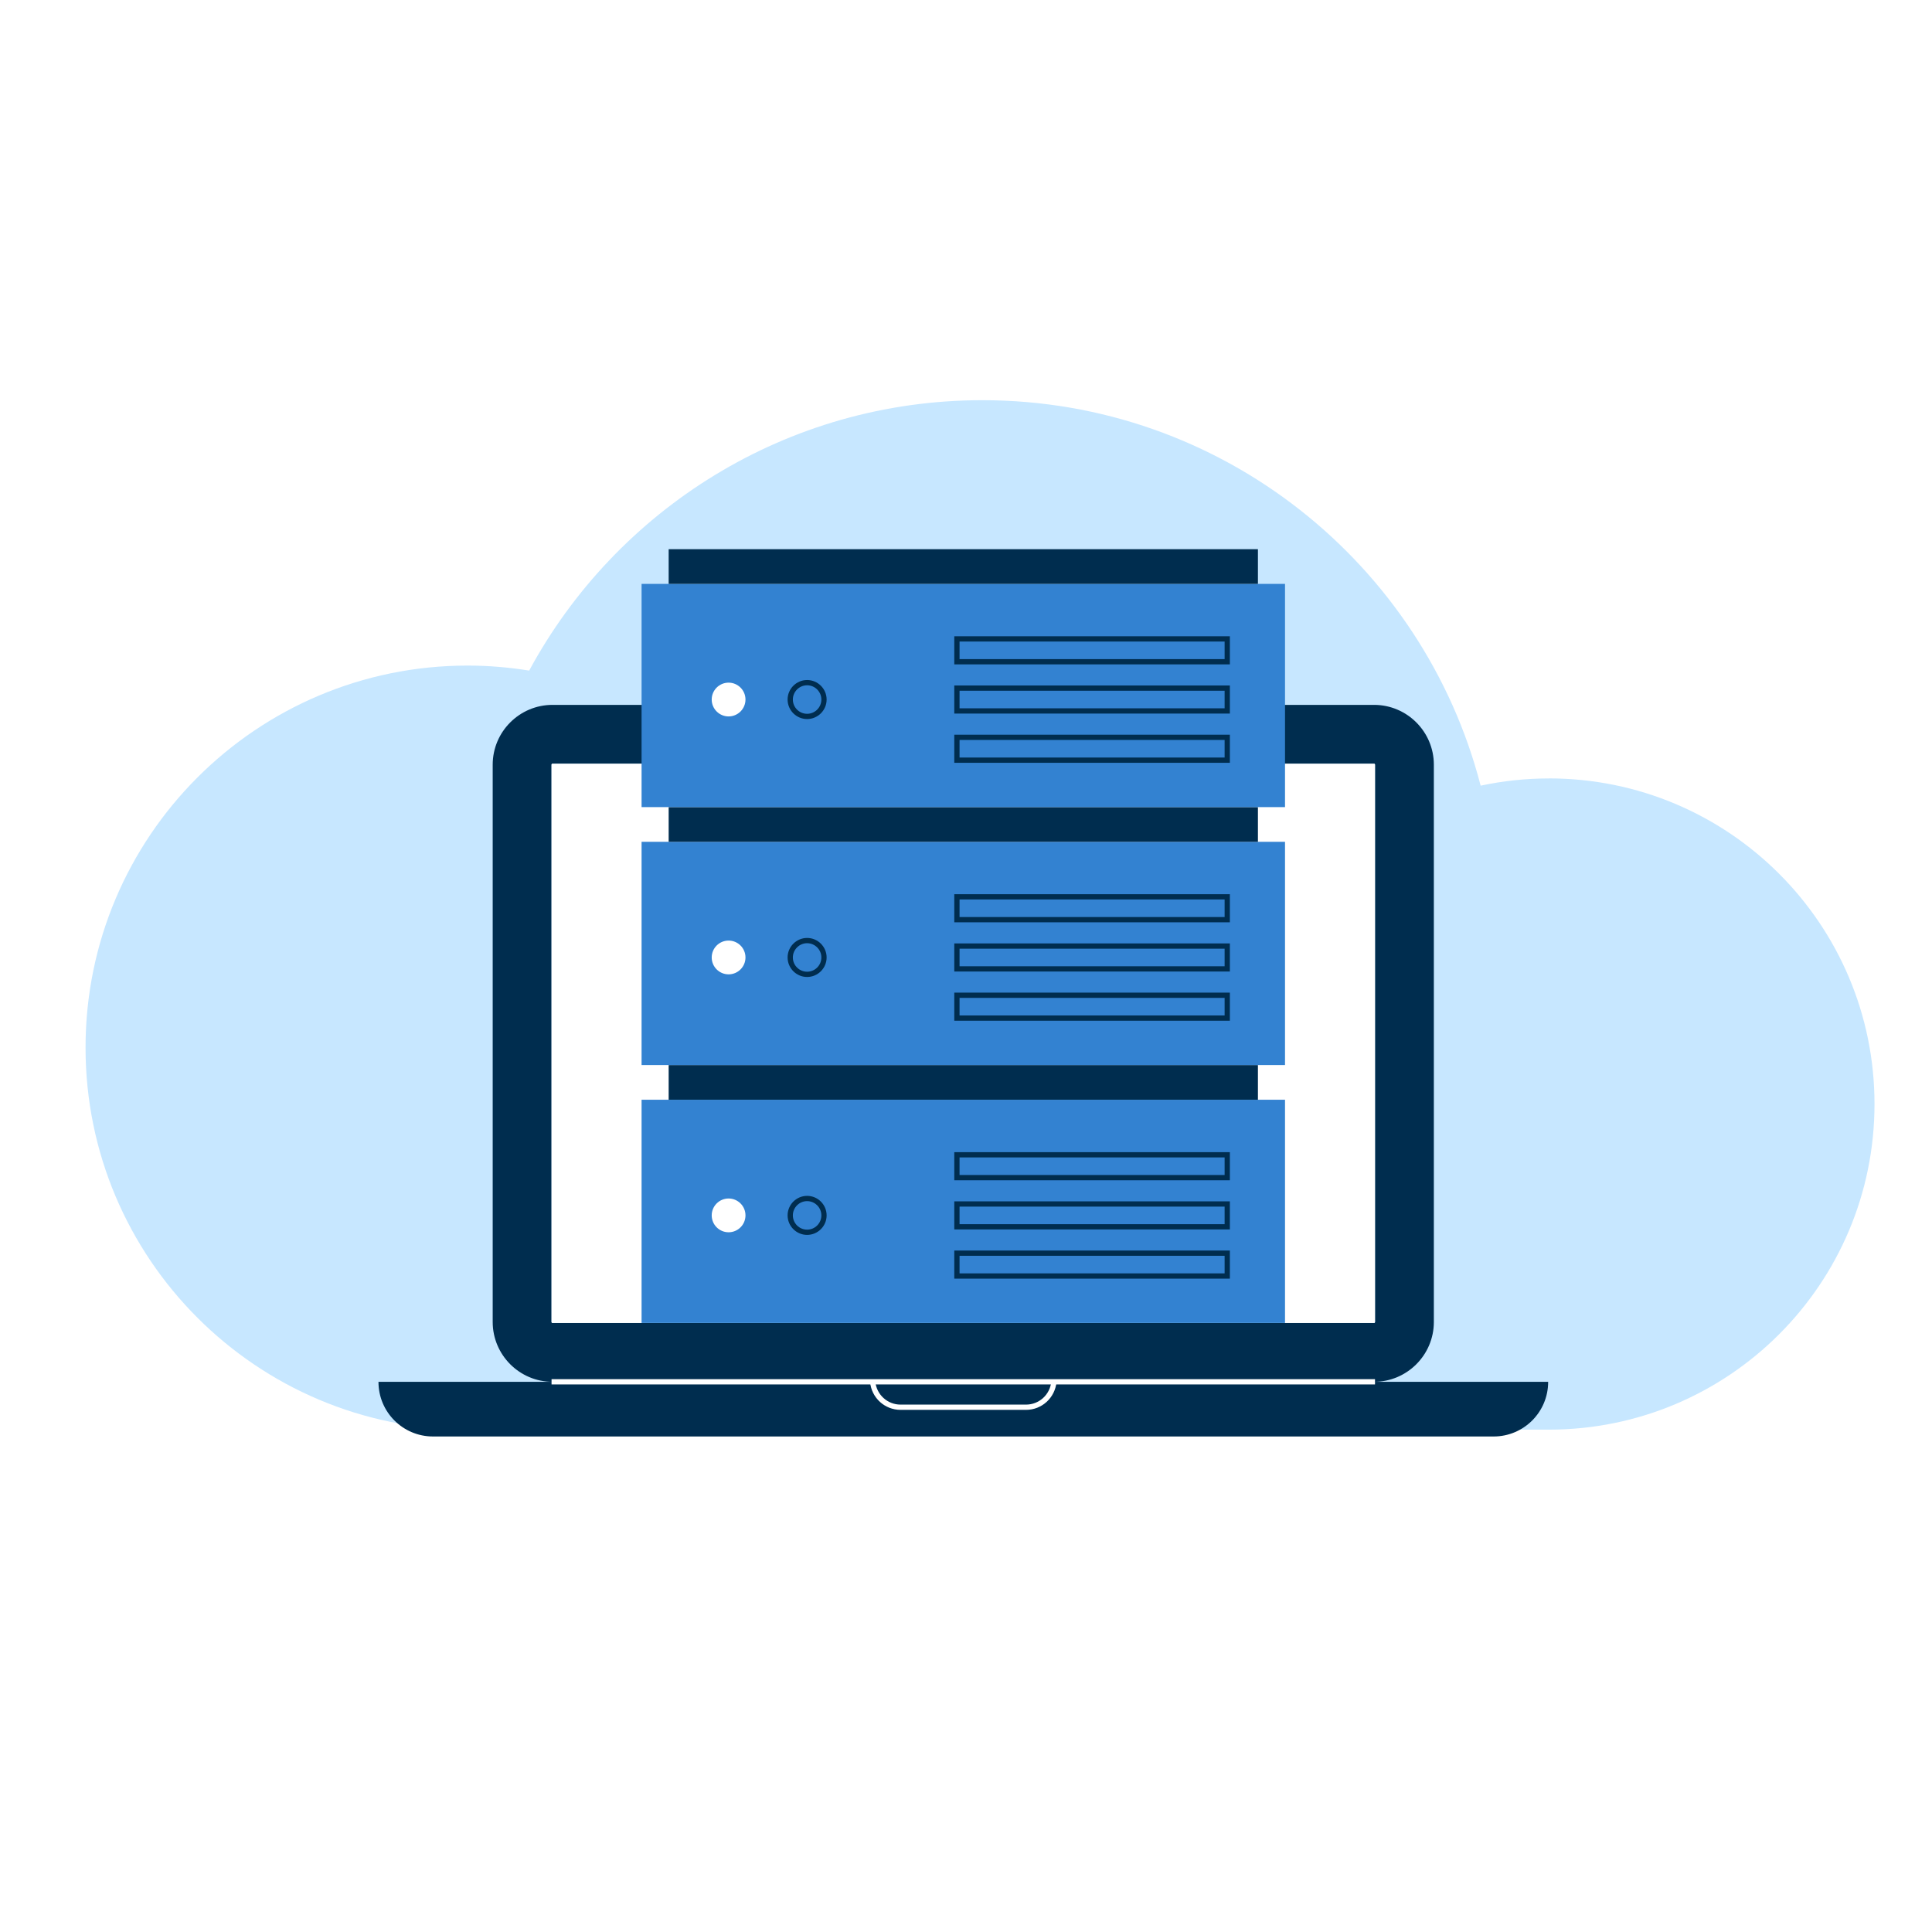
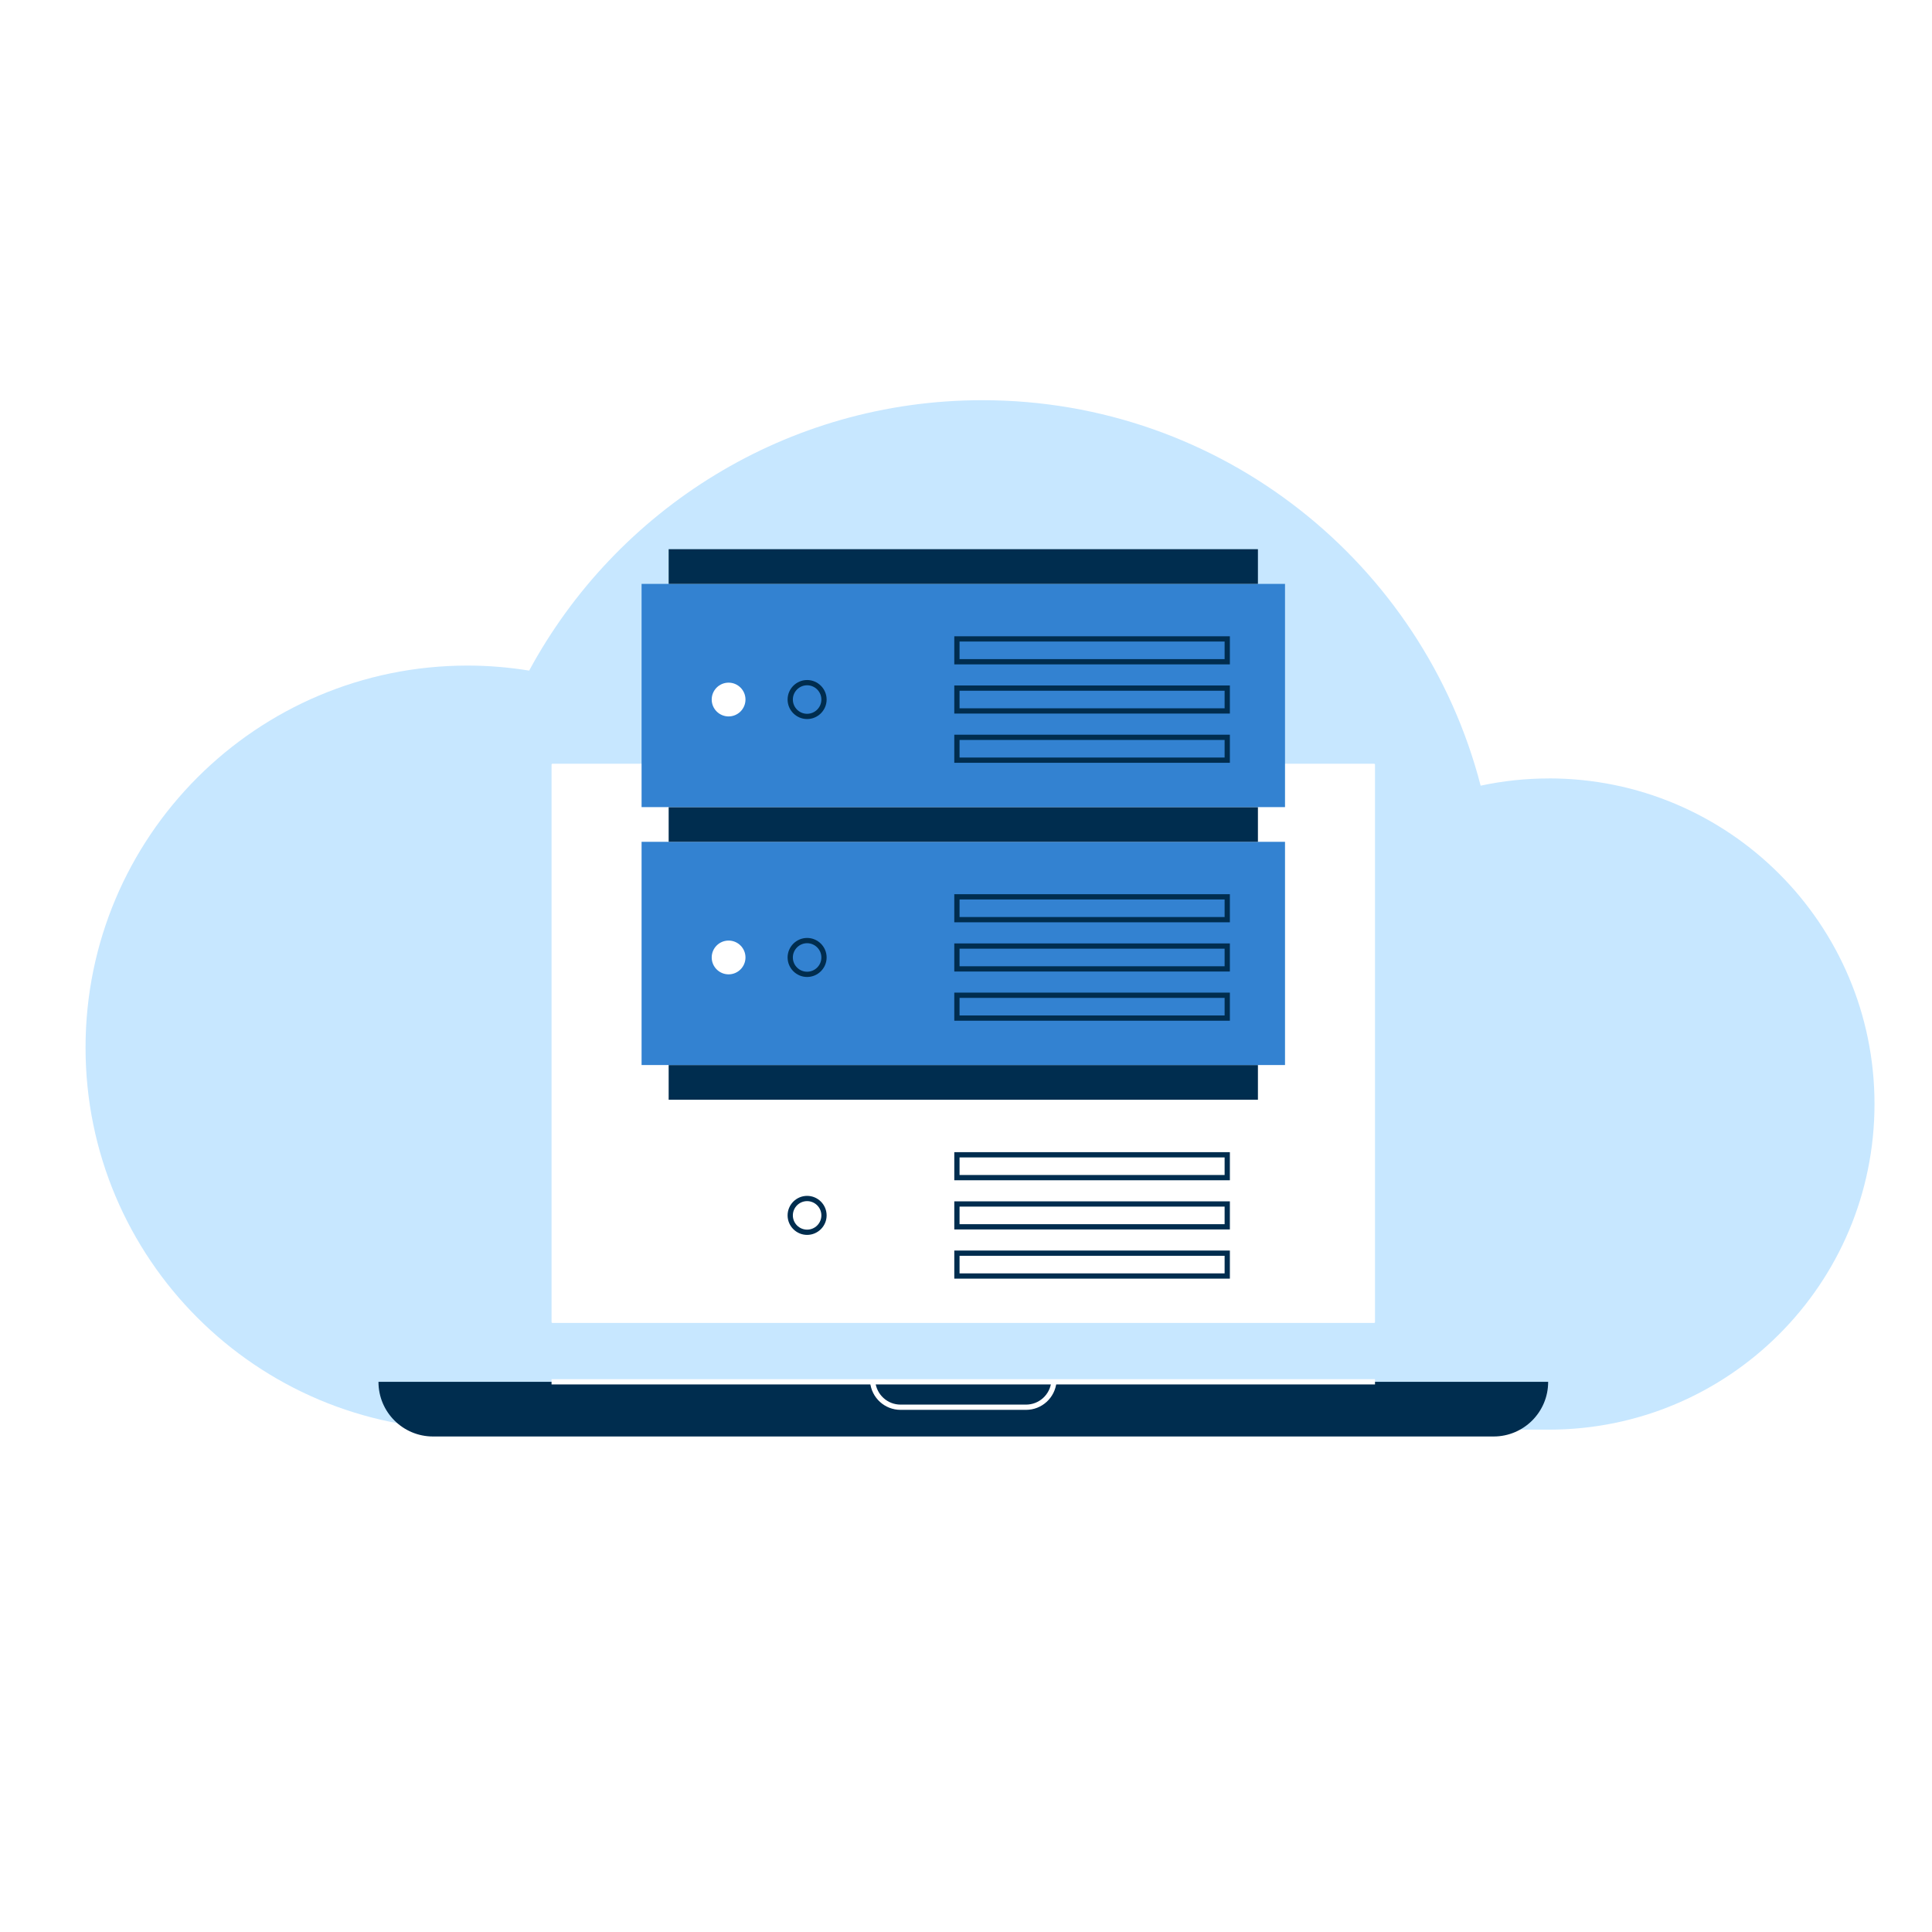
<svg xmlns="http://www.w3.org/2000/svg" viewBox="0 0 500 500">
  <defs>
    <style>
      .cls-1 {
        fill: #fff;
      }

      .cls-2 {
        fill: #002d4f;
      }

      .cls-3 {
        fill: #3382d1;
      }

      .cls-4 {
        fill: #c7e7ff;
      }
    </style>
  </defs>
  <g id="BACKGROUND">
    <rect class="cls-1" width="500" height="500" />
  </g>
  <g id="OBJECTS">
    <g>
      <path class="cls-4" d="m400.85,201.46c-6.06,0-11.96.65-17.66,1.87-14.84-57.38-66.96-99.76-128.97-99.76-50.68,0-94.75,28.31-117.27,69.98-5.19-.84-10.51-1.3-15.94-1.3-54.61,0-98.87,44.27-98.87,98.87s44.27,98.87,98.87,98.87h279.84c46.54,0,84.27-37.73,84.27-84.27s-37.73-84.27-84.27-84.27Z" />
      <g>
-         <path class="cls-2" d="m355.6,182.42h-212.61c-8.53,0-15.48,6.94-15.48,15.48v144.23c0,8.53,6.94,15.48,15.48,15.48h212.61c8.53,0,15.48-6.94,15.48-15.48v-144.23c0-8.53-6.94-15.48-15.48-15.48Zm.25,159.71c0,.14-.11.25-.25.25h-212.61c-.14,0-.25-.11-.25-.25v-144.23c0-.14.11-.25.25-.25h212.61c.14,0,.25.11.25.25v144.23Z" />
        <path class="cls-1" d="m355.85,342.13c0,.14-.11.25-.25.25h-212.61c-.14,0-.25-.11-.25-.25v-144.23c0-.14.11-.25.25-.25h212.61c.14,0,.25.11.25.25v144.23Z" />
        <path class="cls-2" d="m400.65,357.61H97.95s0,.03,0,.04c0,7.79,6.32,14.11,14.11,14.11h274.49c7.79,0,14.11-6.32,14.11-14.11,0-.01,0-.03,0-.04Z" />
        <path class="cls-1" d="m265.53,364.87h-32.46c-4.1,0-7.5-3.09-7.9-7.2l1.35-.13c.34,3.4,3.15,5.97,6.55,5.97h32.46c3.4,0,6.21-2.57,6.55-5.97l1.35.13c-.41,4.1-3.8,7.2-7.9,7.2Z" />
        <rect class="cls-1" x="142.74" y="356.93" width="213.11" height="1.36" />
      </g>
      <g>
        <g>
-           <rect class="cls-3" x="166.04" y="284.61" width="166.52" height="57.77" />
          <rect class="cls-2" x="173.05" y="275.63" width="152.5" height="8.98" />
          <circle class="cls-1" cx="188.56" cy="314.54" r="4.37" />
          <path class="cls-2" d="m208.88,319.59c-2.78,0-5.05-2.27-5.05-5.05s2.27-5.05,5.05-5.05,5.05,2.27,5.05,5.05-2.27,5.05-5.05,5.05Zm0-8.74c-2.03,0-3.69,1.66-3.69,3.69s1.65,3.69,3.69,3.69,3.69-1.66,3.69-3.69-1.66-3.69-3.69-3.69Z" />
          <g>
            <path class="cls-2" d="m318.29,305.45h-71.32v-7.27h71.32v7.27Zm-69.96-1.36h68.6v-4.55h-68.6v4.55Z" />
            <path class="cls-2" d="m318.29,318.18h-71.32v-7.27h71.32v7.27Zm-69.96-1.36h68.6v-4.55h-68.6v4.55Z" />
            <path class="cls-2" d="m318.29,330.91h-71.32v-7.27h71.32v7.27Zm-69.96-1.36h68.6v-4.55h-68.6v4.55Z" />
          </g>
        </g>
        <g>
          <rect class="cls-3" x="166.04" y="217.86" width="166.52" height="57.77" />
          <rect class="cls-2" x="173.05" y="208.88" width="152.5" height="8.98" />
          <circle class="cls-1" cx="188.56" cy="247.79" r="4.37" />
          <path class="cls-2" d="m208.88,252.84c-2.78,0-5.05-2.27-5.05-5.05s2.27-5.05,5.05-5.05,5.05,2.27,5.05,5.05-2.27,5.05-5.05,5.05Zm0-8.74c-2.03,0-3.69,1.66-3.69,3.69s1.65,3.69,3.69,3.69,3.69-1.66,3.69-3.69-1.66-3.69-3.69-3.69Z" />
          <g>
-             <path class="cls-2" d="m318.29,238.69h-71.32v-7.27h71.32v7.27Zm-69.96-1.36h68.6v-4.55h-68.6v4.55Z" />
+             <path class="cls-2" d="m318.29,238.69h-71.32v-7.27h71.32Zm-69.96-1.36h68.6v-4.55h-68.6v4.55Z" />
            <path class="cls-2" d="m318.29,251.43h-71.32v-7.27h71.32v7.27Zm-69.96-1.36h68.6v-4.55h-68.6v4.55Z" />
            <path class="cls-2" d="m318.29,264.16h-71.32v-7.27h71.32v7.27Zm-69.96-1.36h68.6v-4.55h-68.6v4.55Z" />
          </g>
        </g>
        <g>
          <rect class="cls-3" x="166.04" y="151.11" width="166.52" height="57.77" />
          <rect class="cls-2" x="173.05" y="142.13" width="152.5" height="8.98" />
          <path class="cls-1" d="m192.93,181.04c0,2.41-1.96,4.37-4.37,4.37s-4.37-1.96-4.37-4.37,1.96-4.37,4.37-4.37,4.37,1.96,4.37,4.37Z" />
          <path class="cls-2" d="m208.88,186.09c-2.78,0-5.05-2.27-5.05-5.05s2.27-5.05,5.05-5.05,5.05,2.27,5.05,5.05-2.27,5.05-5.05,5.05Zm0-8.74c-2.03,0-3.69,1.66-3.69,3.69s1.65,3.69,3.69,3.69,3.69-1.66,3.69-3.69-1.66-3.69-3.69-3.69Z" />
          <g>
            <path class="cls-2" d="m318.29,171.94h-71.32v-7.27h71.32v7.27Zm-69.96-1.36h68.6v-4.55h-68.6v4.55Z" />
            <path class="cls-2" d="m318.29,184.67h-71.32v-7.27h71.32v7.27Zm-69.96-1.36h68.6v-4.55h-68.6v4.55Z" />
            <path class="cls-2" d="m318.29,197.41h-71.32v-7.27h71.32v7.27Zm-69.96-1.36h68.6v-4.55h-68.6v4.55Z" />
          </g>
        </g>
      </g>
    </g>
  </g>
</svg>